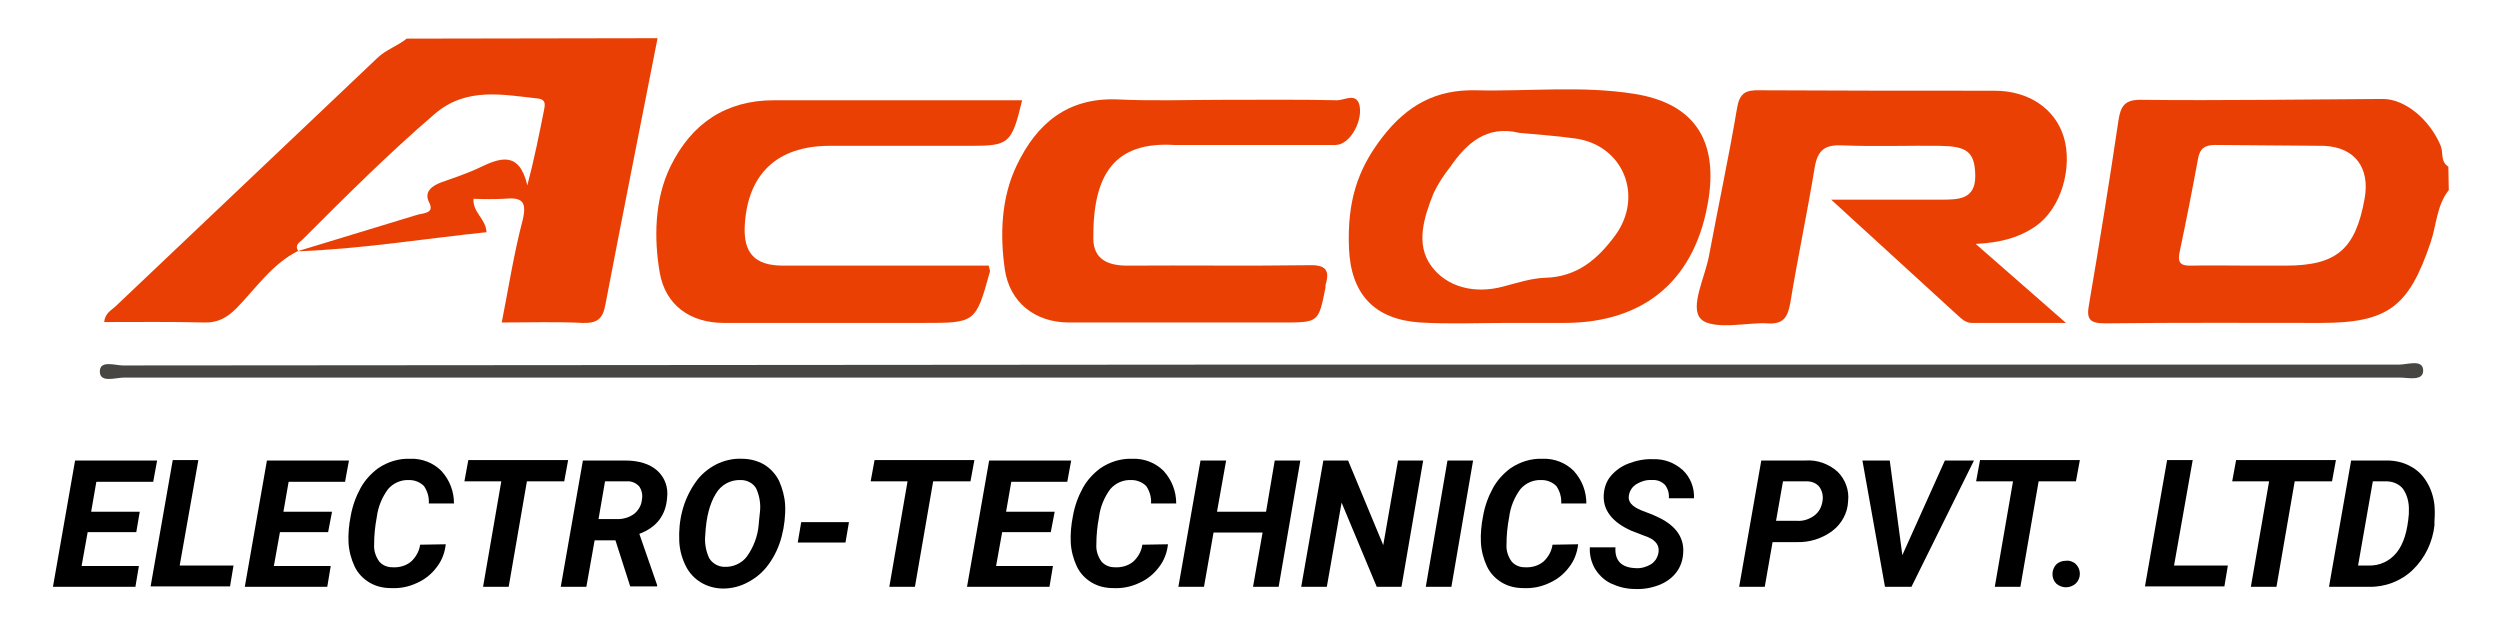
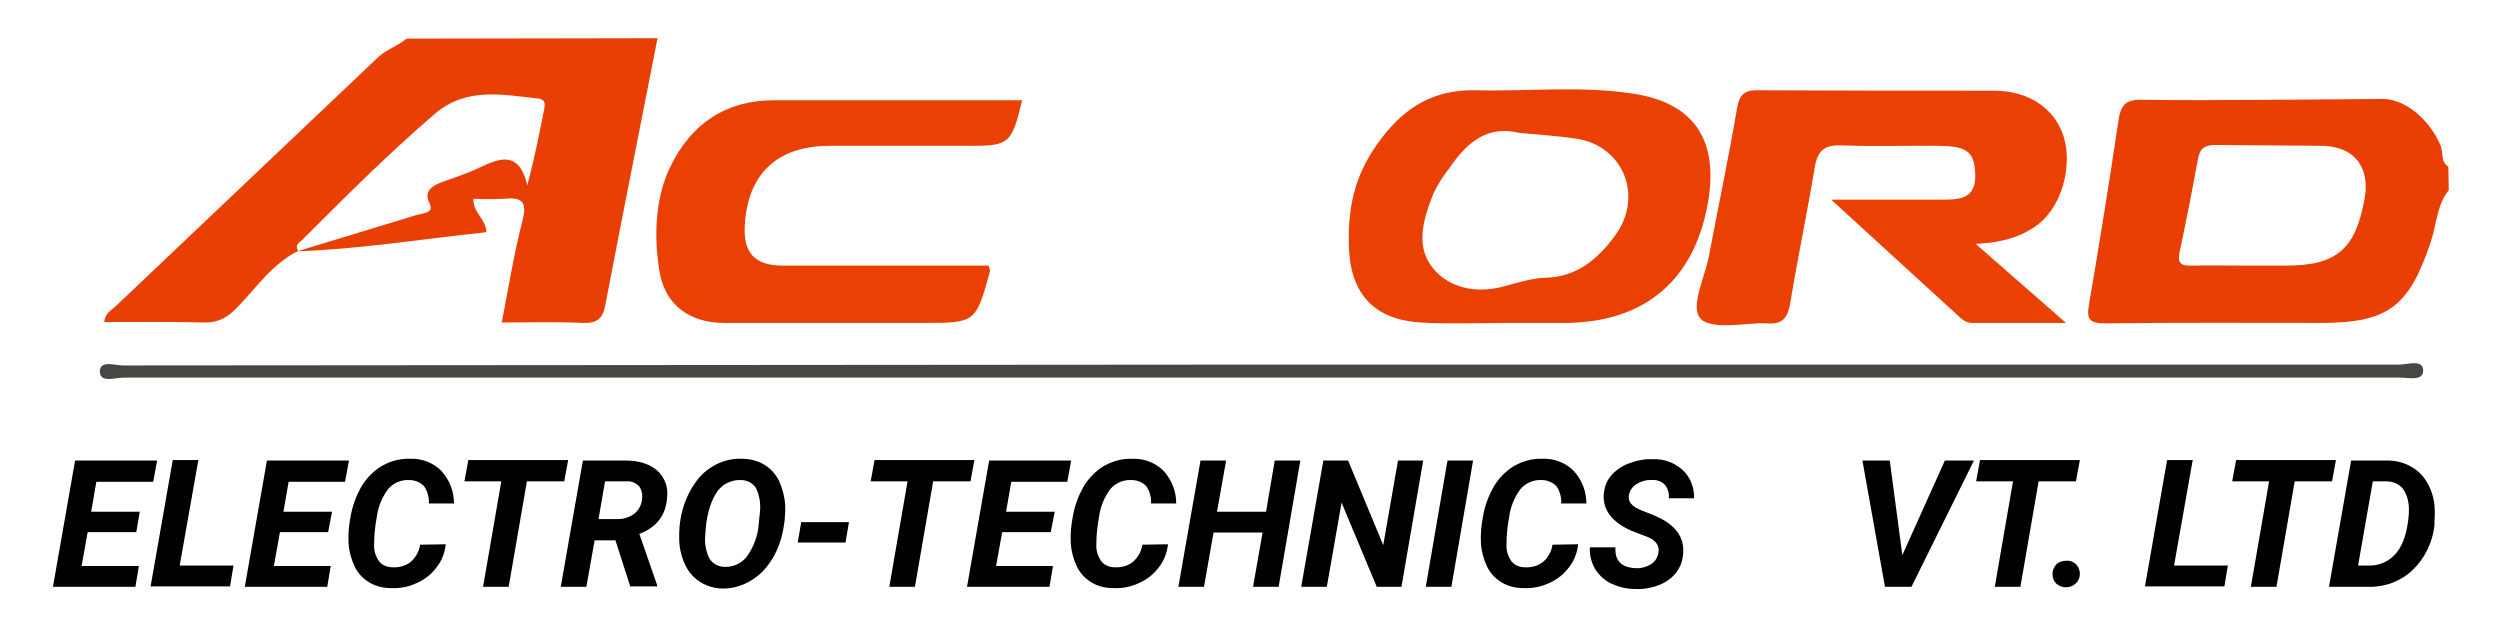
<svg xmlns="http://www.w3.org/2000/svg" version="1.1" x="0px" y="0px" viewBox="0 0 576 144" style="enable-background:new 0 0 576 144;" xml:space="preserve">
  <style type="text/css">
	.st0{fill:#EA3F04;}
	.st1{fill:none;}
	.st2{fill:#EA4004;}
	.st3{fill:#484642;}
</style>
  <g id="Layer_2">
</g>
  <g id="c01a449c-d4d7-4398-8d57-eb3b99b947b3">
    <title>Artboard 1</title>
    <path class="st0" d="M151.5,8.8c-4,20.4-8.1,40.9-12,61.3c-0.6,3.4-1.9,4.4-5.3,4.3c-6-0.3-11.9-0.1-18.6-0.1   c1.6-8.1,2.8-15.9,4.8-23.5c1.1-4.5-0.2-5.4-4.3-5c-2.3,0.1-4.7,0.1-7,0c-0.2,3.2,2.8,4.5,3,7.7c-14.5,1.5-29,3.9-43.6,4.4   l27.6-8.4c1.3-0.4,4.1-0.3,2.8-2.8s0.6-3.9,2.8-4.7s5.9-2,8.6-3.3c4.8-2.3,9.3-4.1,11.2,4c1.6-6.1,2.7-11.6,3.8-17.1   c0.2-1.2,0.7-2.6-1.3-2.9c-8.3-0.9-16.6-2.7-23.9,3.6c-10.6,9.1-20.5,19-30.4,28.9c-0.6,0.6-1.9,1.2-1,2.6c-6,3-9.7,8.6-14.2,13.2   c-2.2,2.2-4.3,3.4-7.5,3.3c-7.6-0.2-15.2-0.1-23-0.1c0.2-2,1.6-2.7,2.6-3.6C46.7,51.5,66.9,32.4,87,13.3c2-1.9,4.6-2.7,6.7-4.4   L151.5,8.8z" />
    <g>
      <path class="st1" d="M535.4,33.6c-7.2-0.3-16.7-0.1-25-0.2c-2.4,0-3.6,0.8-4,3.3c-1.3,7.1-2.7,14.2-4.2,21.3    c-0.5,2.3,0,3.3,2.6,3.2c4.5-0.1,9,0,13.6,0h8.2c11.7,0,16.1-3.7,18.2-15.4C546.1,38.7,542.6,33.9,535.4,33.6z" />
      <path class="st0" d="M564.1,38.4c-1.9-1.2-1.1-3.3-1.8-4.9c-2.5-5.9-8.1-10.7-13.3-10.7c-18.5,0.1-37.1,0.4-55.6,0.2    c-3.8-0.1-4.8,1.4-5.3,4.7c-2.1,14.2-4.4,28.4-6.8,42.5c-0.6,3.3,0.1,4.3,3.7,4.3c16.6-0.2,34.2-0.1,49.7-0.1S555,70.7,560,55.9    c1.4-4.1,1.4-8.6,4.2-12.1L564.1,38.4z M535.4,33.6c7.2,0.3,10.7,5.1,9.4,12.2c-2.1,11.7-6.5,15.4-18.2,15.4h-8.2    c-4.6,0-9.1-0.1-13.6,0c-2.6,0.1-3.1-0.9-2.6-3.2c1.5-7.1,2.9-14.2,4.2-21.3c0.4-2.5,1.6-3.3,4-3.3" />
    </g>
    <path class="st2" d="M455.2,56.2L476,74.4h-21.7c-1.4,0-2.3-0.9-3.3-1.8L421.9,46h25.3c4,0,8,0,7.9-5.6s-2.1-6.7-8.2-6.8   s-14.9,0.2-22.4-0.1c-4-0.2-5.7,1-6.4,5.1c-1.7,10.4-3.9,20.7-5.6,31.1c-0.6,3.4-1.6,5.1-5.4,4.8s-12.5,1.7-15.2-1s1-9.7,1.9-14.8   c2.1-11.3,4.5-22.4,6.4-33.7c0.6-3.6,2-4.3,5.3-4.2c18,0.1,36,0.1,54,0.1c7.9,0,14,4.1,16,10.7s-0.3,16.5-6.9,20.8   C465.1,54.7,461.1,55.9,455.2,56.2z" />
    <path class="st2" d="M347.3,74.4c-6.7,0-13.5,0.3-20.1-0.1c-10.6-0.7-16-6.6-16.4-17.2s1.9-18,7.7-25.5s12.5-11,21.5-10.8   c12.1,0.3,24.4-1.1,36.4,0.8c13.6,2.1,19.3,10.3,17.3,23.9c-2.8,18.7-14.5,28.9-33.3,28.9H347.3z M350,30.6   c-7.5-1.8-12.1,2.4-15.9,7.9c-1.5,1.9-2.8,3.9-3.8,6c-2.2,5.5-4.2,11.7-0.6,16.7s10.1,6.6,16.7,4.8c3.1-0.8,6.4-1.9,9.6-2   c7.4-0.2,12.1-4.3,16.1-9.7c6.7-9.1,1.9-20.9-9.2-22.4c-4.3-0.6-8.6-0.9-13-1.3L350,30.6z" />
-     <path class="st2" d="M227.8,61.2c0.2,0.9,0.3,1.1,0.3,1.3c-3.3,11.9-3.3,11.9-15.4,11.9h-45.9c-7.8,0-13.5-4.1-14.8-11.6   s-1.3-16.8,2.5-24.5c4.8-9.8,12.7-15.2,23.8-15.2h57.2c-2.4,10-3,10.5-11.9,10.5h-32.7c-11.9,0.1-18.6,6.5-19.3,18.2   c-0.4,6.5,2.3,9.4,8.8,9.4L227.8,61.2z" />
-     <path class="st2" d="M281.9,23c8.7,0,17.5-0.1,26.2,0.1c1.7,0,4.7-2,5.2,1.6s-2.4,8.7-5.6,8.7h-37.2c-13.6-0.8-18.7,6.6-18.6,21.5   c0,4.8,3.3,6.3,7.8,6.3c14-0.1,28,0.1,42-0.1c3.9-0.1,4.7,1.3,3.7,4.6v0.5c-1.6,8.1-1.6,8.1-9.8,8.1h-49.3   c-7.8,0-13.7-4.6-14.8-12.3s-0.9-16.4,2.8-24c4.6-9.6,11.7-15.5,23-15.1C265.5,23.3,273.7,23,281.9,23z" />
+     <path class="st2" d="M227.8,61.2c0.2,0.9,0.3,1.1,0.3,1.3c-3.3,11.9-3.3,11.9-15.4,11.9h-45.9c-7.8,0-13.5-4.1-14.8-11.6   s-1.3-16.8,2.5-24.5c4.8-9.8,12.7-15.2,23.8-15.2h57.2c-2.4,10-3,10.5-11.9,10.5h-32.7c-11.9,0.1-18.6,6.5-19.3,18.2   c-0.4,6.5,2.3,9.4,8.8,9.4L227.8,61.2" />
    <path class="st3" d="M290.8,84h262c1.9,0,5.4-1.3,5.5,1.3S554.8,87,553,87H28.5c-1.9,0-5.5,1.3-5.5-1.4s3.5-1.4,5.3-1.4L290.8,84z" />
    <path d="M31.4,122.6H20.2l-1.4,7.8H32l-0.8,4.8h-19l5.1-29.1h18.9l-0.9,4.9H22.2l-1.2,6.9h11.2L31.4,122.6z" />
    <path d="M41.4,130.3h12.4l-0.8,4.8H34.7l5.1-29.1h5.9L41.4,130.3z" />
    <path d="M75.6,122.6H64.5l-1.4,7.8h13.1l-0.8,4.8h-19l5.1-29.1h18.9l-0.9,4.9h-13l-1.2,6.9h11.2L75.6,122.6z" />
    <path d="M102.7,125.4c-0.2,1.9-0.9,3.8-2.1,5.3c-1.2,1.6-2.7,2.8-4.5,3.6c-1.9,0.9-3.9,1.3-6,1.2c-1.8,0-3.5-0.4-5-1.3   c-1.5-0.9-2.7-2.2-3.4-3.7c-0.8-1.7-1.3-3.6-1.4-5.5c-0.1-2,0.1-4.1,0.5-6.1c0.4-2.3,1.2-4.5,2.3-6.5c1-1.8,2.4-3.3,4-4.5   c2.2-1.5,4.8-2.3,7.4-2.2c2.7-0.1,5.3,0.9,7.2,2.8c1.9,2.1,2.9,4.7,2.9,7.5h-5.8c0.1-1.4-0.3-2.8-1.1-4c-0.9-0.9-2.1-1.4-3.4-1.4   c-1.9-0.1-3.7,0.7-4.9,2.1c-1.4,1.9-2.3,4.1-2.6,6.5c-0.4,2.1-0.6,4.2-0.6,6.3c-0.1,1.4,0.4,2.8,1.2,3.9c0.8,0.9,1.9,1.3,3,1.3   c1.5,0.1,3.1-0.3,4.3-1.3c1.1-1,1.9-2.4,2.1-3.9L102.7,125.4z" />
    <path d="M130,110.9h-8.6l-4.2,24.3h-5.9l4.2-24.3H107l0.9-4.9h23L130,110.9z" />
    <path d="M141.8,124.5H137l-1.9,10.7h-5.9l5.1-29.1h9.7c3.2,0,5.7,0.8,7.4,2.3c1.8,1.6,2.6,3.9,2.3,6.3c-0.3,4-2.4,6.8-6.4,8.3   l4.1,11.8v0.3h-6.2L141.8,124.5z M137.9,119.6h4.4c1.4,0,2.7-0.4,3.8-1.2c1-0.8,1.7-2,1.8-3.3c0.2-1,0-2.1-0.6-3   c-0.7-0.8-1.8-1.3-2.9-1.2h-5L137.9,119.6z" />
    <path d="M166.6,135.6c-1.8,0-3.6-0.5-5.1-1.4c-1.5-0.9-2.7-2.2-3.5-3.8c-0.9-1.8-1.4-3.7-1.5-5.7c-0.1-2.4,0.1-4.7,0.7-7   c0.6-2.3,1.6-4.5,3-6.5c1.2-1.8,2.9-3.2,4.8-4.2c1.8-0.9,3.9-1.4,5.9-1.3c1.8,0,3.5,0.4,5.1,1.3c1.5,0.9,2.7,2.2,3.5,3.8   c0.8,1.8,1.3,3.7,1.4,5.6c0.1,2.4-0.2,4.9-0.8,7.2c-0.6,2.3-1.6,4.5-3,6.4c-1.2,1.7-2.8,3.1-4.7,4.1   C170.6,135.1,168.6,135.6,166.6,135.6z M174.9,119.8l0.2-1.9c0.2-1.8-0.1-3.7-0.9-5.4c-0.7-1.2-2.1-1.9-3.5-1.9   c-2.4-0.1-4.6,1.1-5.8,3.2c-1.4,2.3-2.2,5.4-2.4,9.4c-0.2,1.8,0.1,3.7,0.9,5.4c0.7,1.2,2.1,2,3.5,2c2,0.1,4-0.8,5.2-2.4   c1.5-2.1,2.5-4.7,2.7-7.3L174.9,119.8z" />
    <path d="M194.8,125h-11l0.8-4.7h11L194.8,125z" />
    <path d="M223.6,110.9H215l-4.2,24.3h-5.9l4.2-24.3h-8.5l0.9-4.9h23L223.6,110.9z" />
    <path d="M242.1,122.6h-11.2l-1.4,7.8h13.1l-0.8,4.8h-19l5.1-29.1h18.9l-0.9,4.9H233l-1.2,6.9H243L242.1,122.6z" />
    <path d="M269.1,125.4c-0.2,1.9-0.9,3.8-2.1,5.3c-1.2,1.6-2.7,2.8-4.5,3.6c-1.9,0.9-3.9,1.3-6,1.2c-1.8,0-3.5-0.4-5-1.3   c-1.5-0.9-2.7-2.2-3.4-3.7c-0.8-1.7-1.3-3.6-1.4-5.5c-0.1-2,0.1-4.1,0.5-6.1c0.4-2.3,1.2-4.5,2.3-6.5c1-1.8,2.4-3.3,4-4.5   c2.2-1.5,4.8-2.3,7.4-2.2c2.7-0.1,5.3,0.9,7.2,2.8c1.9,2.1,2.9,4.7,2.9,7.5h-5.8c0.1-1.4-0.3-2.8-1.1-4c-0.9-0.9-2.1-1.4-3.4-1.4   c-1.9-0.1-3.7,0.7-4.9,2.1c-1.4,1.9-2.3,4.1-2.6,6.5c-0.4,2.1-0.6,4.2-0.6,6.3c-0.1,1.4,0.4,2.8,1.2,3.9c0.8,0.9,1.9,1.3,3,1.3   c1.5,0.1,3.1-0.3,4.3-1.3c1.1-1,1.9-2.4,2.1-3.9L269.1,125.4z" />
    <path d="M294.6,135.2h-5.9l2.2-12.5h-11.3l-2.2,12.5h-5.9l5.1-29.1h5.9l-2.1,11.8h11.3l2-11.8h5.9L294.6,135.2z" />
    <path d="M322.9,135.2h-5.7l-8.1-19.4l-3.4,19.4h-5.9l5.1-29.1h5.7l8.1,19.5l3.4-19.5h5.8L322.9,135.2z" />
    <path d="M334.4,135.2h-5.9l5-29.1h5.9L334.4,135.2z" />
    <path d="M363.6,125.4c-0.2,1.9-0.9,3.8-2.1,5.3c-1.2,1.6-2.7,2.8-4.5,3.6c-1.9,0.9-3.9,1.3-6,1.2c-1.8,0-3.5-0.4-5-1.3   c-1.5-0.9-2.7-2.2-3.4-3.7c-0.8-1.7-1.3-3.6-1.4-5.5c-0.1-2,0.1-4.1,0.5-6.1c0.4-2.3,1.2-4.5,2.3-6.5c1-1.8,2.4-3.3,4-4.5   c2.2-1.5,4.8-2.3,7.4-2.2c2.7-0.1,5.3,0.9,7.2,2.8c1.9,2.1,2.9,4.7,2.9,7.5h-5.8c0.1-1.4-0.3-2.8-1.1-4c-0.9-0.9-2.1-1.4-3.4-1.4   c-1.9-0.1-3.7,0.7-4.9,2.1c-1.4,1.9-2.3,4.1-2.6,6.5c-0.4,2.1-0.6,4.2-0.6,6.3c-0.1,1.4,0.4,2.8,1.2,3.9c0.8,0.9,1.9,1.3,3,1.3   c1.5,0.1,3.1-0.3,4.3-1.3c1.1-1,1.9-2.4,2.1-3.9L363.6,125.4z" />
    <path d="M382.1,127.4c0.3-1.6-0.5-2.8-2.3-3.6l-3.9-1.5c-4.5-2-6.6-4.8-6.4-8.3c0.1-1.6,0.6-3.1,1.6-4.3c1.1-1.3,2.5-2.3,4.1-2.9   c1.8-0.7,3.8-1.1,5.7-1c2.5-0.1,4.9,0.8,6.8,2.5c1.8,1.7,2.7,4.1,2.6,6.5h-5.8c0.1-1.1-0.2-2.2-0.9-3.1c-0.8-0.8-1.9-1.2-3-1.1   c-1.2-0.1-2.5,0.3-3.5,0.9c-1,0.6-1.6,1.5-1.8,2.6c-0.3,1.5,0.7,2.6,2.9,3.5l2.6,1l1.5,0.7c3.9,1.9,5.8,4.7,5.5,8.2   c-0.1,1.6-0.6,3.1-1.6,4.4c-1,1.3-2.4,2.3-4,2.9c-1.8,0.7-3.7,1-5.6,0.9c-1.9,0-3.8-0.5-5.5-1.3c-1.6-0.8-2.8-2-3.7-3.5   c-0.8-1.5-1.2-3.1-1.1-4.8h5.9c-0.2,3.1,1.4,4.7,4.7,4.8c1.2,0.1,2.5-0.3,3.5-0.9C381.3,129.4,381.9,128.5,382.1,127.4z" />
-     <path d="M408.4,124.9l-1.8,10.3h-5.9l5.1-29.1H416c2.7-0.2,5.4,0.8,7.4,2.6c1.8,1.8,2.7,4.3,2.4,6.8c-0.1,2.7-1.5,5.2-3.6,6.8   c-2.4,1.8-5.3,2.7-8.3,2.6H408.4z M409.2,120h4.9c1.4,0.1,2.8-0.4,3.9-1.2c1.1-0.8,1.7-2,1.9-3.3c0.2-1.1,0-2.3-0.7-3.3   c-0.7-0.9-1.8-1.3-2.9-1.3h-5.5L409.2,120z" />
    <path d="M438.3,127.9l9.8-21.8h6.7l-14.4,29.1h-6.1l-5.2-29.1h6.3L438.3,127.9z" />
    <path d="M478.3,110.9h-8.6l-4.2,24.3h-5.9l4.2-24.3h-8.5l0.9-4.9h23L478.3,110.9z" />
    <path d="M476,129.2c0.8-0.1,1.7,0.2,2.3,0.8c0.6,0.6,0.9,1.4,0.9,2.2c0,0.8-0.3,1.6-0.9,2.2c-1.3,1.2-3.2,1.2-4.5,0.1   c-1.2-1.2-1.2-3.1-0.1-4.4C474.3,129.5,475.1,129.2,476,129.2z" />
    <path d="M500.9,130.3h12.4l-0.8,4.8h-18.3l5.1-29.1h5.9L500.9,130.3z" />
    <path d="M537.3,110.9h-8.6l-4.2,24.3h-5.9l4.2-24.3h-8.5l0.9-4.9h23L537.3,110.9z" />
    <path d="M536.6,135.2l5.1-29.1h8.3c1.8,0,3.7,0.4,5.3,1.3c1.6,0.8,2.9,2.1,3.8,3.6c1,1.6,1.6,3.5,1.8,5.4c0.1,1.2,0.1,2.4,0,3.6v1   c-0.4,3.9-2.2,7.6-5,10.3c-2.7,2.6-6.4,4-10.1,3.9H536.6z M546.7,110.9l-3.4,19.4h2.4c2.5,0.1,4.9-1,6.5-3c1.6-2,2.5-5,2.8-8.9   v-0.6c0.1-1.8-0.3-3.6-1.3-5.1c-0.9-1.2-2.4-1.8-3.9-1.8L546.7,110.9z" />
  </g>
</svg>